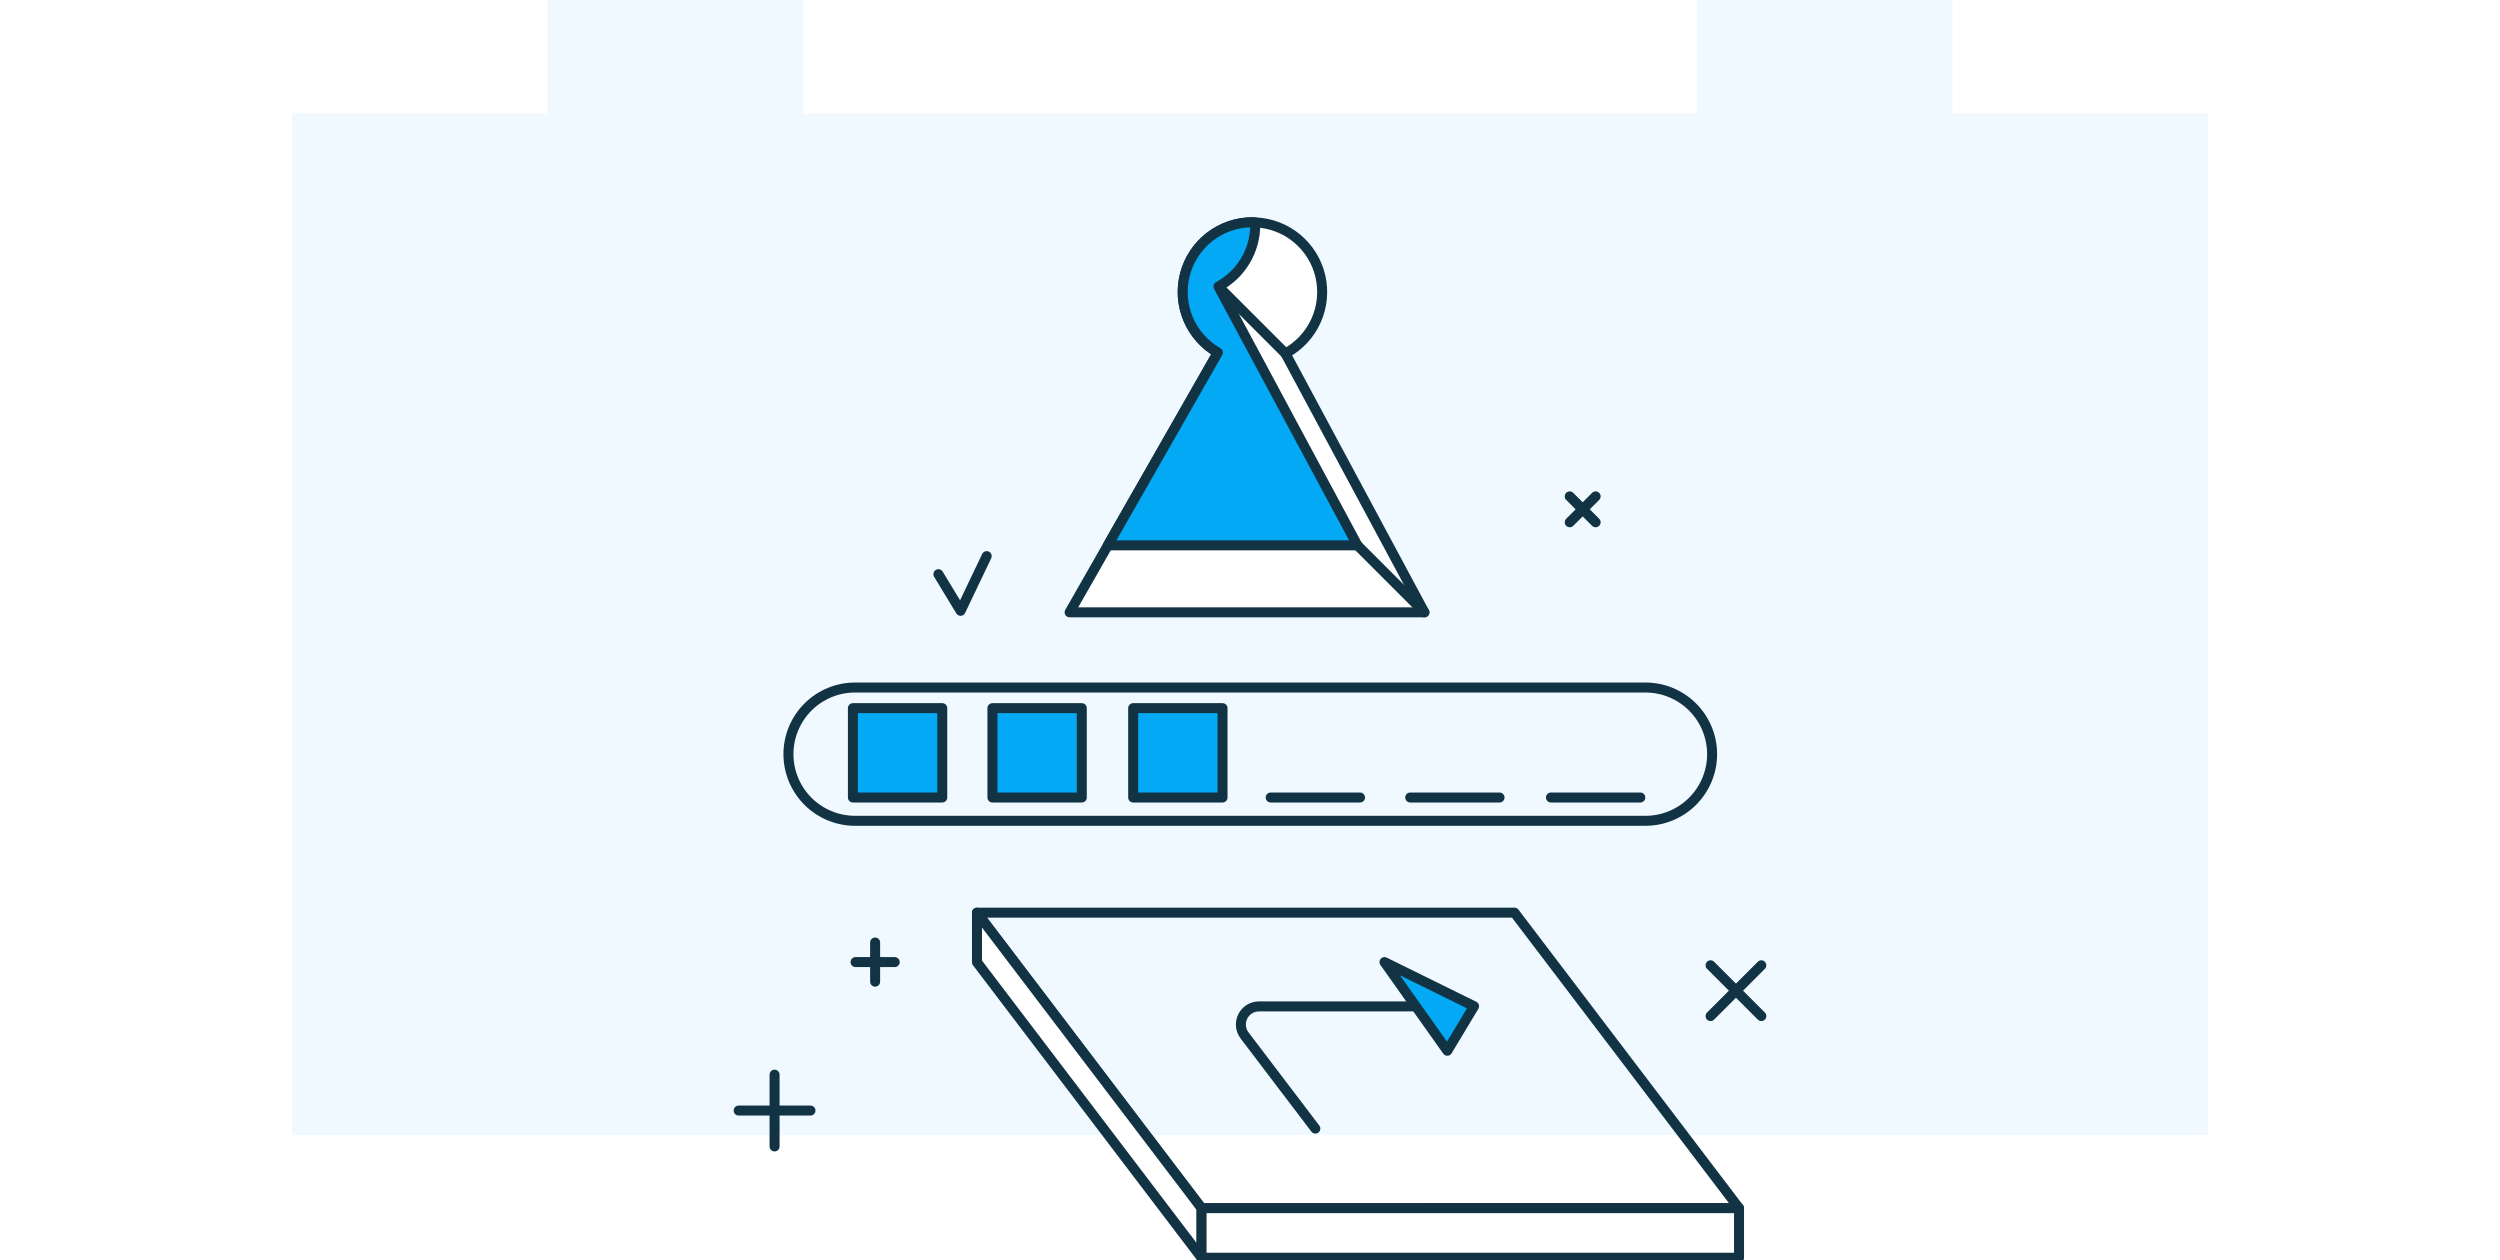
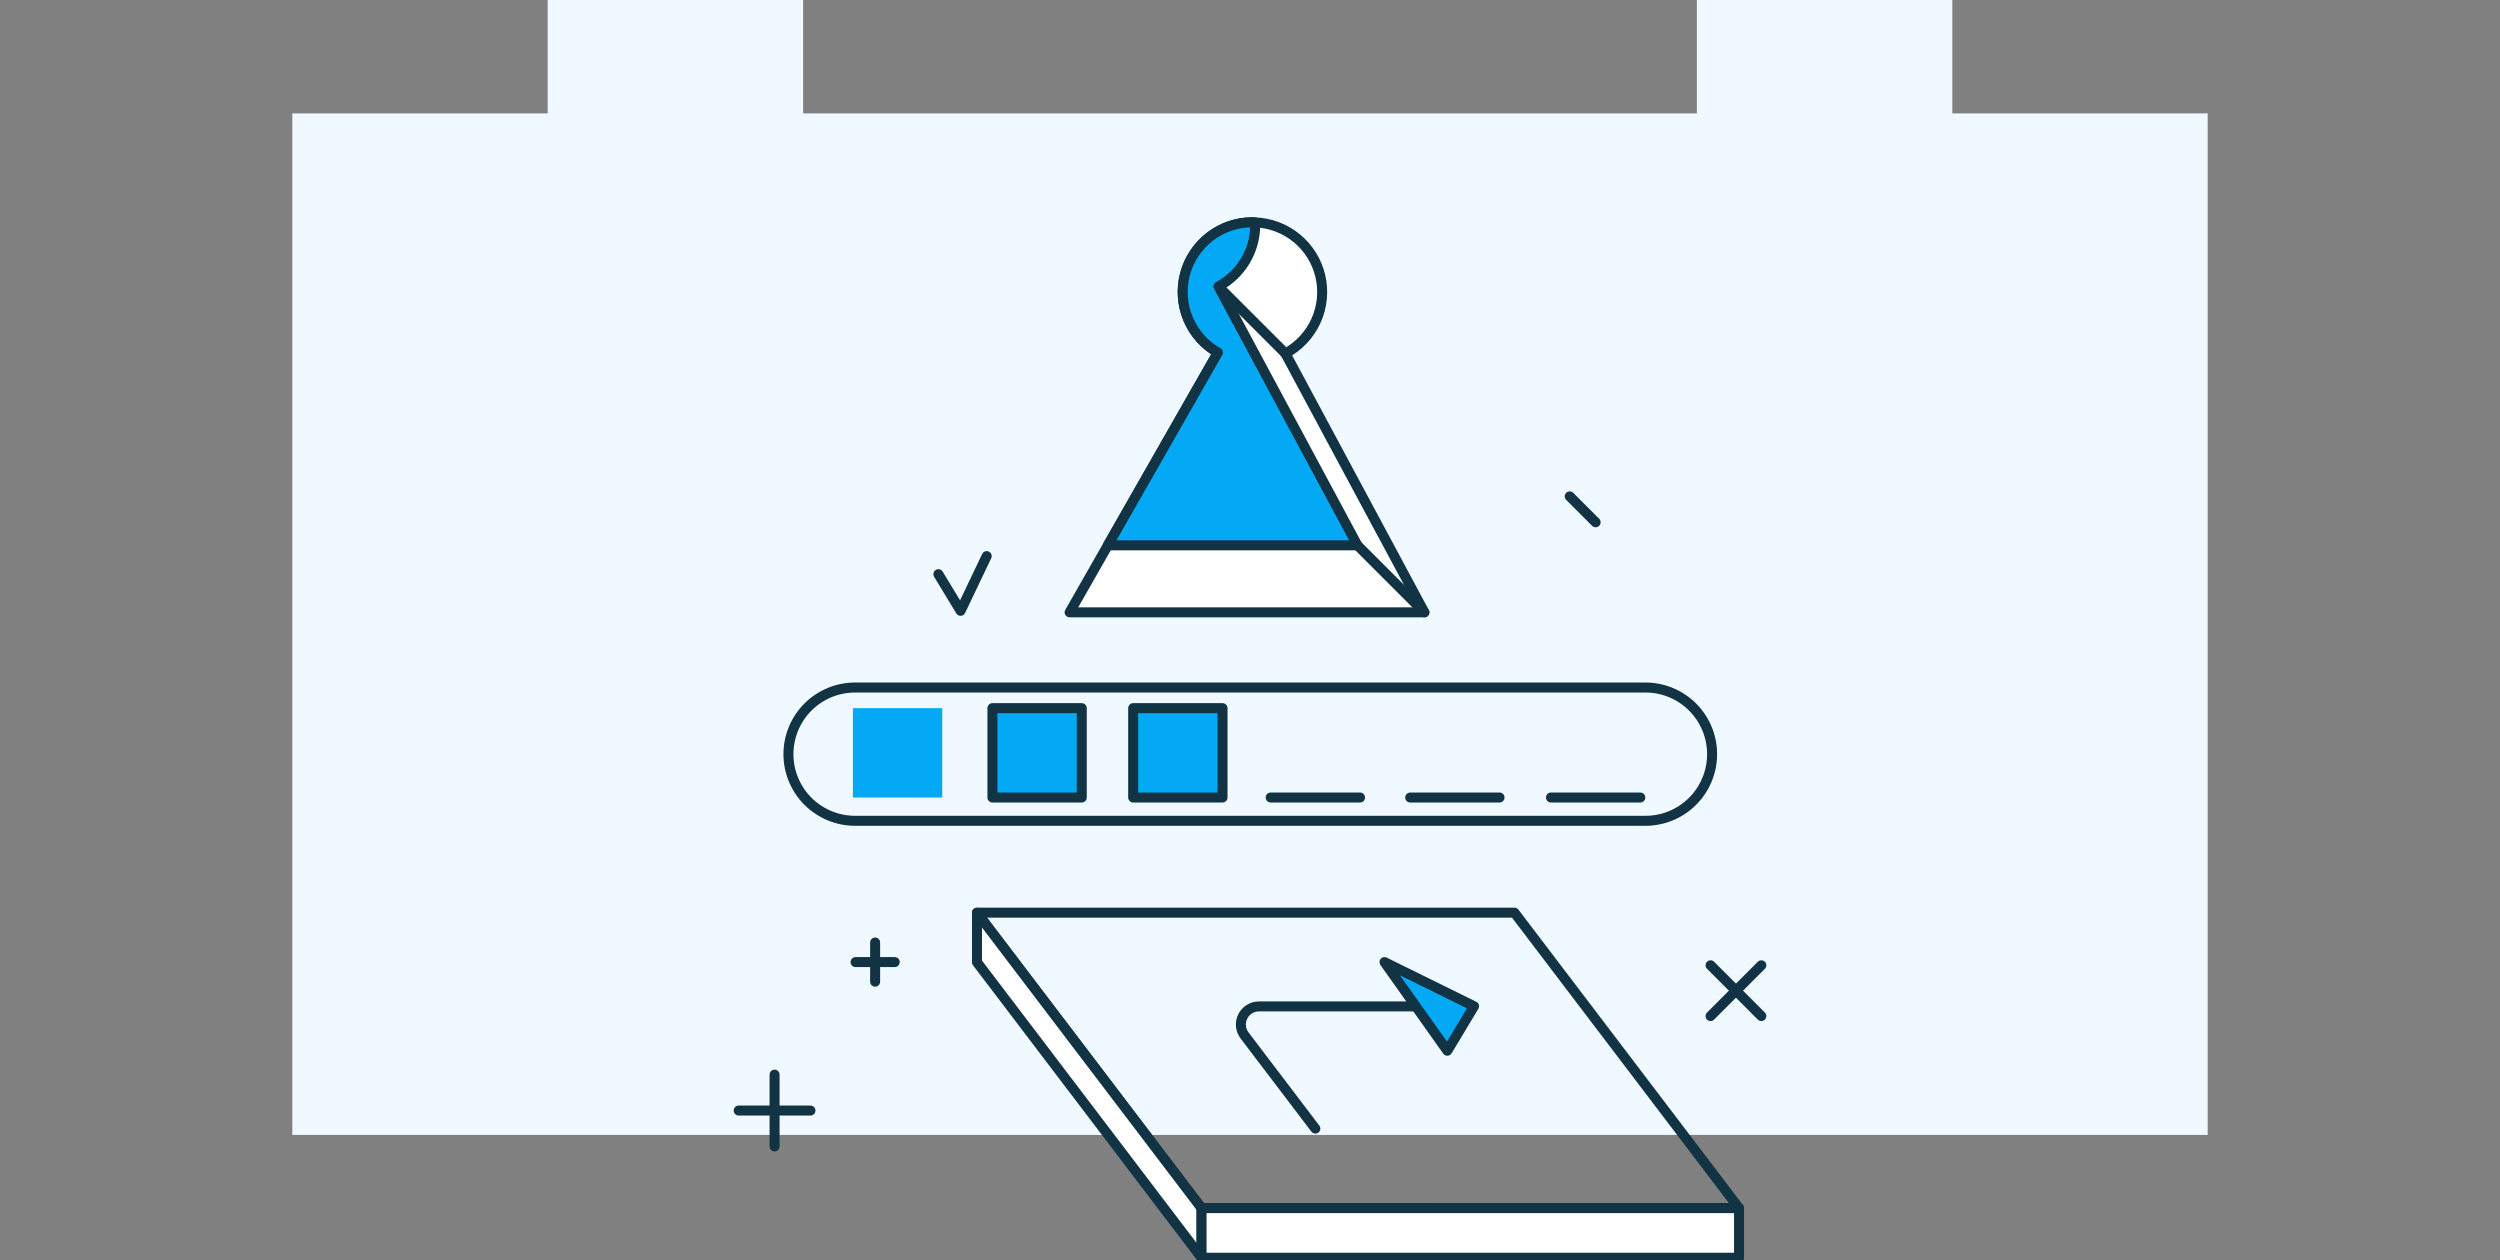
<svg xmlns="http://www.w3.org/2000/svg" fill="none" height="252" viewBox="0 0 500 252" width="500">
  <rect x="0" y="0" width="500" height="252" fill="#808080" stroke="none" />
  <clipPath id="a">
    <path d="m0 0h500v252h-500z" />
  </clipPath>
  <g clip-path="url(#a)">
-     <path d="m0 0h500v252h-500z" fill="#fff" />
    <path d="m390.467 22.685v-38.307c0-77.883-62.56-140.467-140.467-140.467-77.882 0-140.467 62.56-140.467 140.467v38.307h-51.068v204.296h383.07v-204.296zm-140.467 0h-89.375v-38.307c0-49.799 39.576-89.375 89.375-89.375s89.375 39.576 89.375 89.375v38.307z" fill="#eff9ff" />
    <path d="m329.094 137.505h-158.079c-3.534 0-6.924 1.405-9.423 3.904-2.5 2.499-3.904 5.889-3.904 9.424s1.404 6.924 3.904 9.424c2.499 2.499 5.889 3.903 9.423 3.903h158.079c3.534 0 6.924-1.404 9.424-3.903 2.499-2.5 3.903-5.889 3.903-9.424s-1.404-6.925-3.903-9.424c-2.5-2.499-5.89-3.904-9.424-3.904z" stroke="#123343" stroke-linecap="round" stroke-linejoin="round" stroke-width="2" />
    <path d="m254.137 159.501h17.869" stroke="#123343" stroke-linecap="round" stroke-linejoin="round" stroke-width="2" />
    <path d="m282.042 159.501h17.869" stroke="#123343" stroke-linecap="round" stroke-linejoin="round" stroke-width="2" />
    <path d="m310.192 159.501h17.87" stroke="#123343" stroke-linecap="round" stroke-linejoin="round" stroke-width="2" />
    <path d="m188.45 141.631h-17.869v17.87h17.869z" fill="#03a9f4" />
-     <path d="m188.45 141.631h-17.869v17.87h17.869z" stroke="#123343" stroke-linecap="round" stroke-linejoin="round" stroke-width="2" />
    <path d="m216.355 141.631h-17.869v17.87h17.869z" fill="#03a9f4" />
    <path d="m216.355 141.631h-17.869v17.87h17.869z" stroke="#123343" stroke-linecap="round" stroke-linejoin="round" stroke-width="2" />
    <path d="m244.506 141.631h-17.871v17.87h17.871z" fill="#03a9f4" />
    <path d="m244.506 141.631h-17.871v17.87h17.871z" stroke="#123343" stroke-linecap="round" stroke-linejoin="round" stroke-width="2" />
    <path d="m257.085 70.693c2.698-1.447 4.845-3.743 6.108-6.532 1.264-2.789 1.574-5.916.884-8.899-.691-2.983-2.345-5.655-4.706-7.605-2.361-1.949-5.298-3.067-8.357-3.181-.177-.007-.35-.026-.528-.026-3.077-.002-6.068 1.014-8.508 2.89-2.439 1.876-4.189 4.505-4.978 7.48s-.572 6.126.617 8.964c1.189 2.838 3.284 5.203 5.957 6.726l-29.653 51.957h70.959z" fill="#fff" />
    <path d="m257.085 70.693c2.698-1.447 4.845-3.743 6.108-6.532 1.264-2.789 1.574-5.916.884-8.899-.691-2.983-2.345-5.655-4.706-7.605-2.361-1.949-5.298-3.067-8.357-3.181-.177-.007-.35-.026-.528-.026-3.077-.002-6.068 1.014-8.508 2.89-2.439 1.876-4.189 4.505-4.978 7.48s-.572 6.126.617 8.964c1.189 2.838 3.284 5.203 5.957 6.726l-29.653 51.957h70.959z" stroke="#123343" stroke-linecap="round" stroke-linejoin="round" stroke-width="2" />
    <path d="m271.486 109.07 13.398 13.397" stroke="#123343" stroke-linecap="round" stroke-linejoin="round" stroke-width="2" />
    <path d="m257.088 70.693-13.397-13.396" stroke="#123343" stroke-linecap="round" stroke-linejoin="round" stroke-width="2" />
    <path d="m243.691 57.296c2.222-1.193 4.079-2.966 5.374-5.131 1.294-2.164 1.978-4.639 1.978-7.161 0-.178-.019-.351-.026-.527-.177-.007-.35-.026-.528-.026-3.077-.002-6.068 1.015-8.507 2.89s-4.189 4.505-4.978 7.48c-.788 2.974-.571 6.126.618 8.963 1.189 2.838 3.283 5.203 5.957 6.726l-22.014 38.56h49.922z" fill="#03a9f4" />
    <path d="m243.691 57.296c2.222-1.193 4.079-2.966 5.374-5.131 1.294-2.164 1.978-4.639 1.978-7.161 0-.178-.019-.351-.026-.527-.177-.007-.35-.026-.528-.026-3.077-.002-6.068 1.015-8.507 2.89s-4.189 4.505-4.978 7.48c-.788 2.974-.571 6.126.618 8.963 1.189 2.838 3.283 5.203 5.957 6.726l-22.014 38.56h49.922z" stroke="#123343" stroke-linecap="round" stroke-linejoin="round" stroke-width="2" />
    <path d="m302.891 182.527-107.495.012 44.915 59.099 107.495-.012z" stroke="#123343" stroke-linecap="round" stroke-linejoin="round" stroke-width="2" />
    <path d="m195.396 182.539v9.912l44.915 59.099v-9.912z" fill="#fff" />
    <path d="m195.396 182.539v9.912l44.915 59.099v-9.912z" stroke="#123343" stroke-linecap="round" stroke-linejoin="round" stroke-width="2" />
    <path d="m347.807 241.632h-107.496v9.913h107.496z" fill="#fff" />
    <path d="m347.807 241.632h-107.496v9.913h107.496z" stroke="#123343" stroke-linecap="round" stroke-linejoin="round" stroke-width="2" />
    <path d="m283.182 201.285h-31.392c-.674-.001-1.334.187-1.906.542-.572.354-1.034.862-1.333 1.465-.299.604-.423 1.279-.359 1.949.063.67.313 1.31.72 1.846l14.158 18.63" stroke="#123343" stroke-linecap="round" stroke-linejoin="round" stroke-width="2" />
    <path d="m276.899 192.42 12.565 17.73 5.346-8.9z" fill="#03a9f4" />
    <g stroke="#123343" stroke-linecap="round" stroke-linejoin="round" stroke-width="2">
      <path d="m276.899 192.42 12.565 17.73 5.346-8.9z" />
      <path d="m147.733 222.11h14.361" />
      <path d="m154.913 229.291v-14.361" />
      <path d="m342.113 193.058 10.154 10.155" />
      <path d="m342.113 203.213 10.154-10.155" />
      <path d="m313.947 99.277 5.18 5.18" />
-       <path d="m313.947 104.457 5.18-5.18" />
      <path d="m187.678 114.839 4.44 7.324 5.222-10.941" />
      <path d="m171.11 192.419h7.833" />
      <path d="m175.026 196.336v-7.833" />
    </g>
  </g>
</svg>